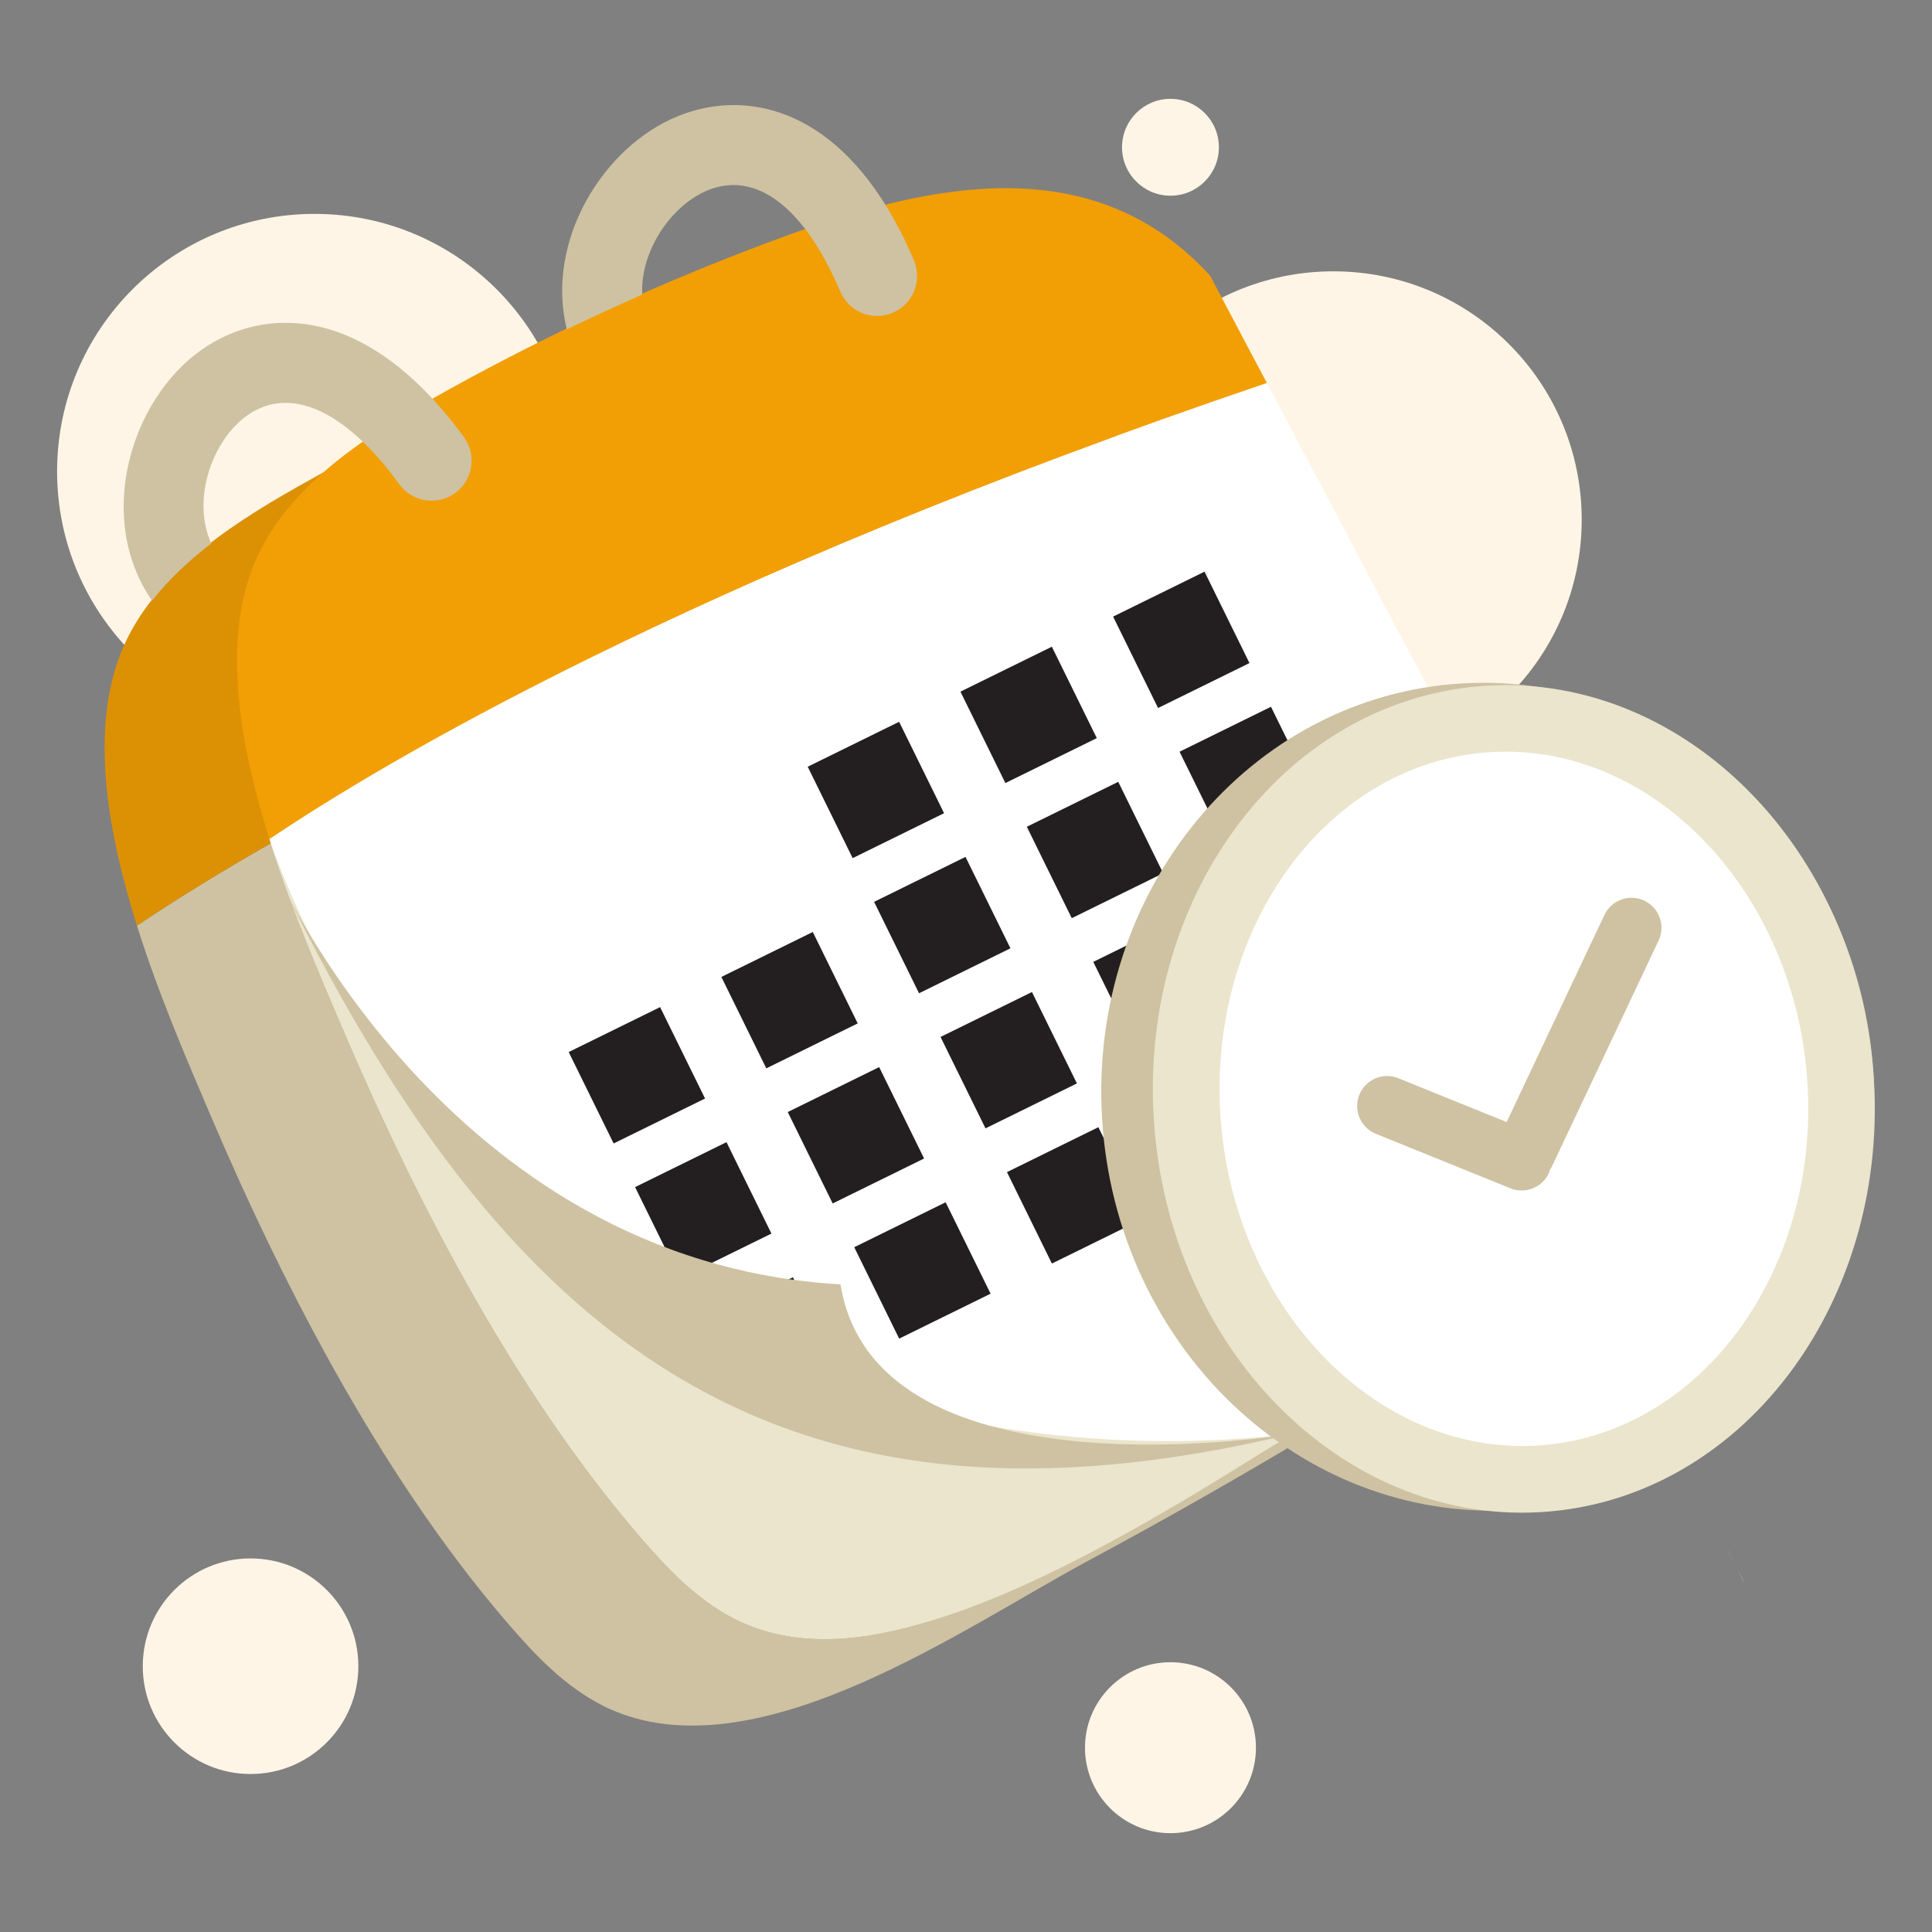
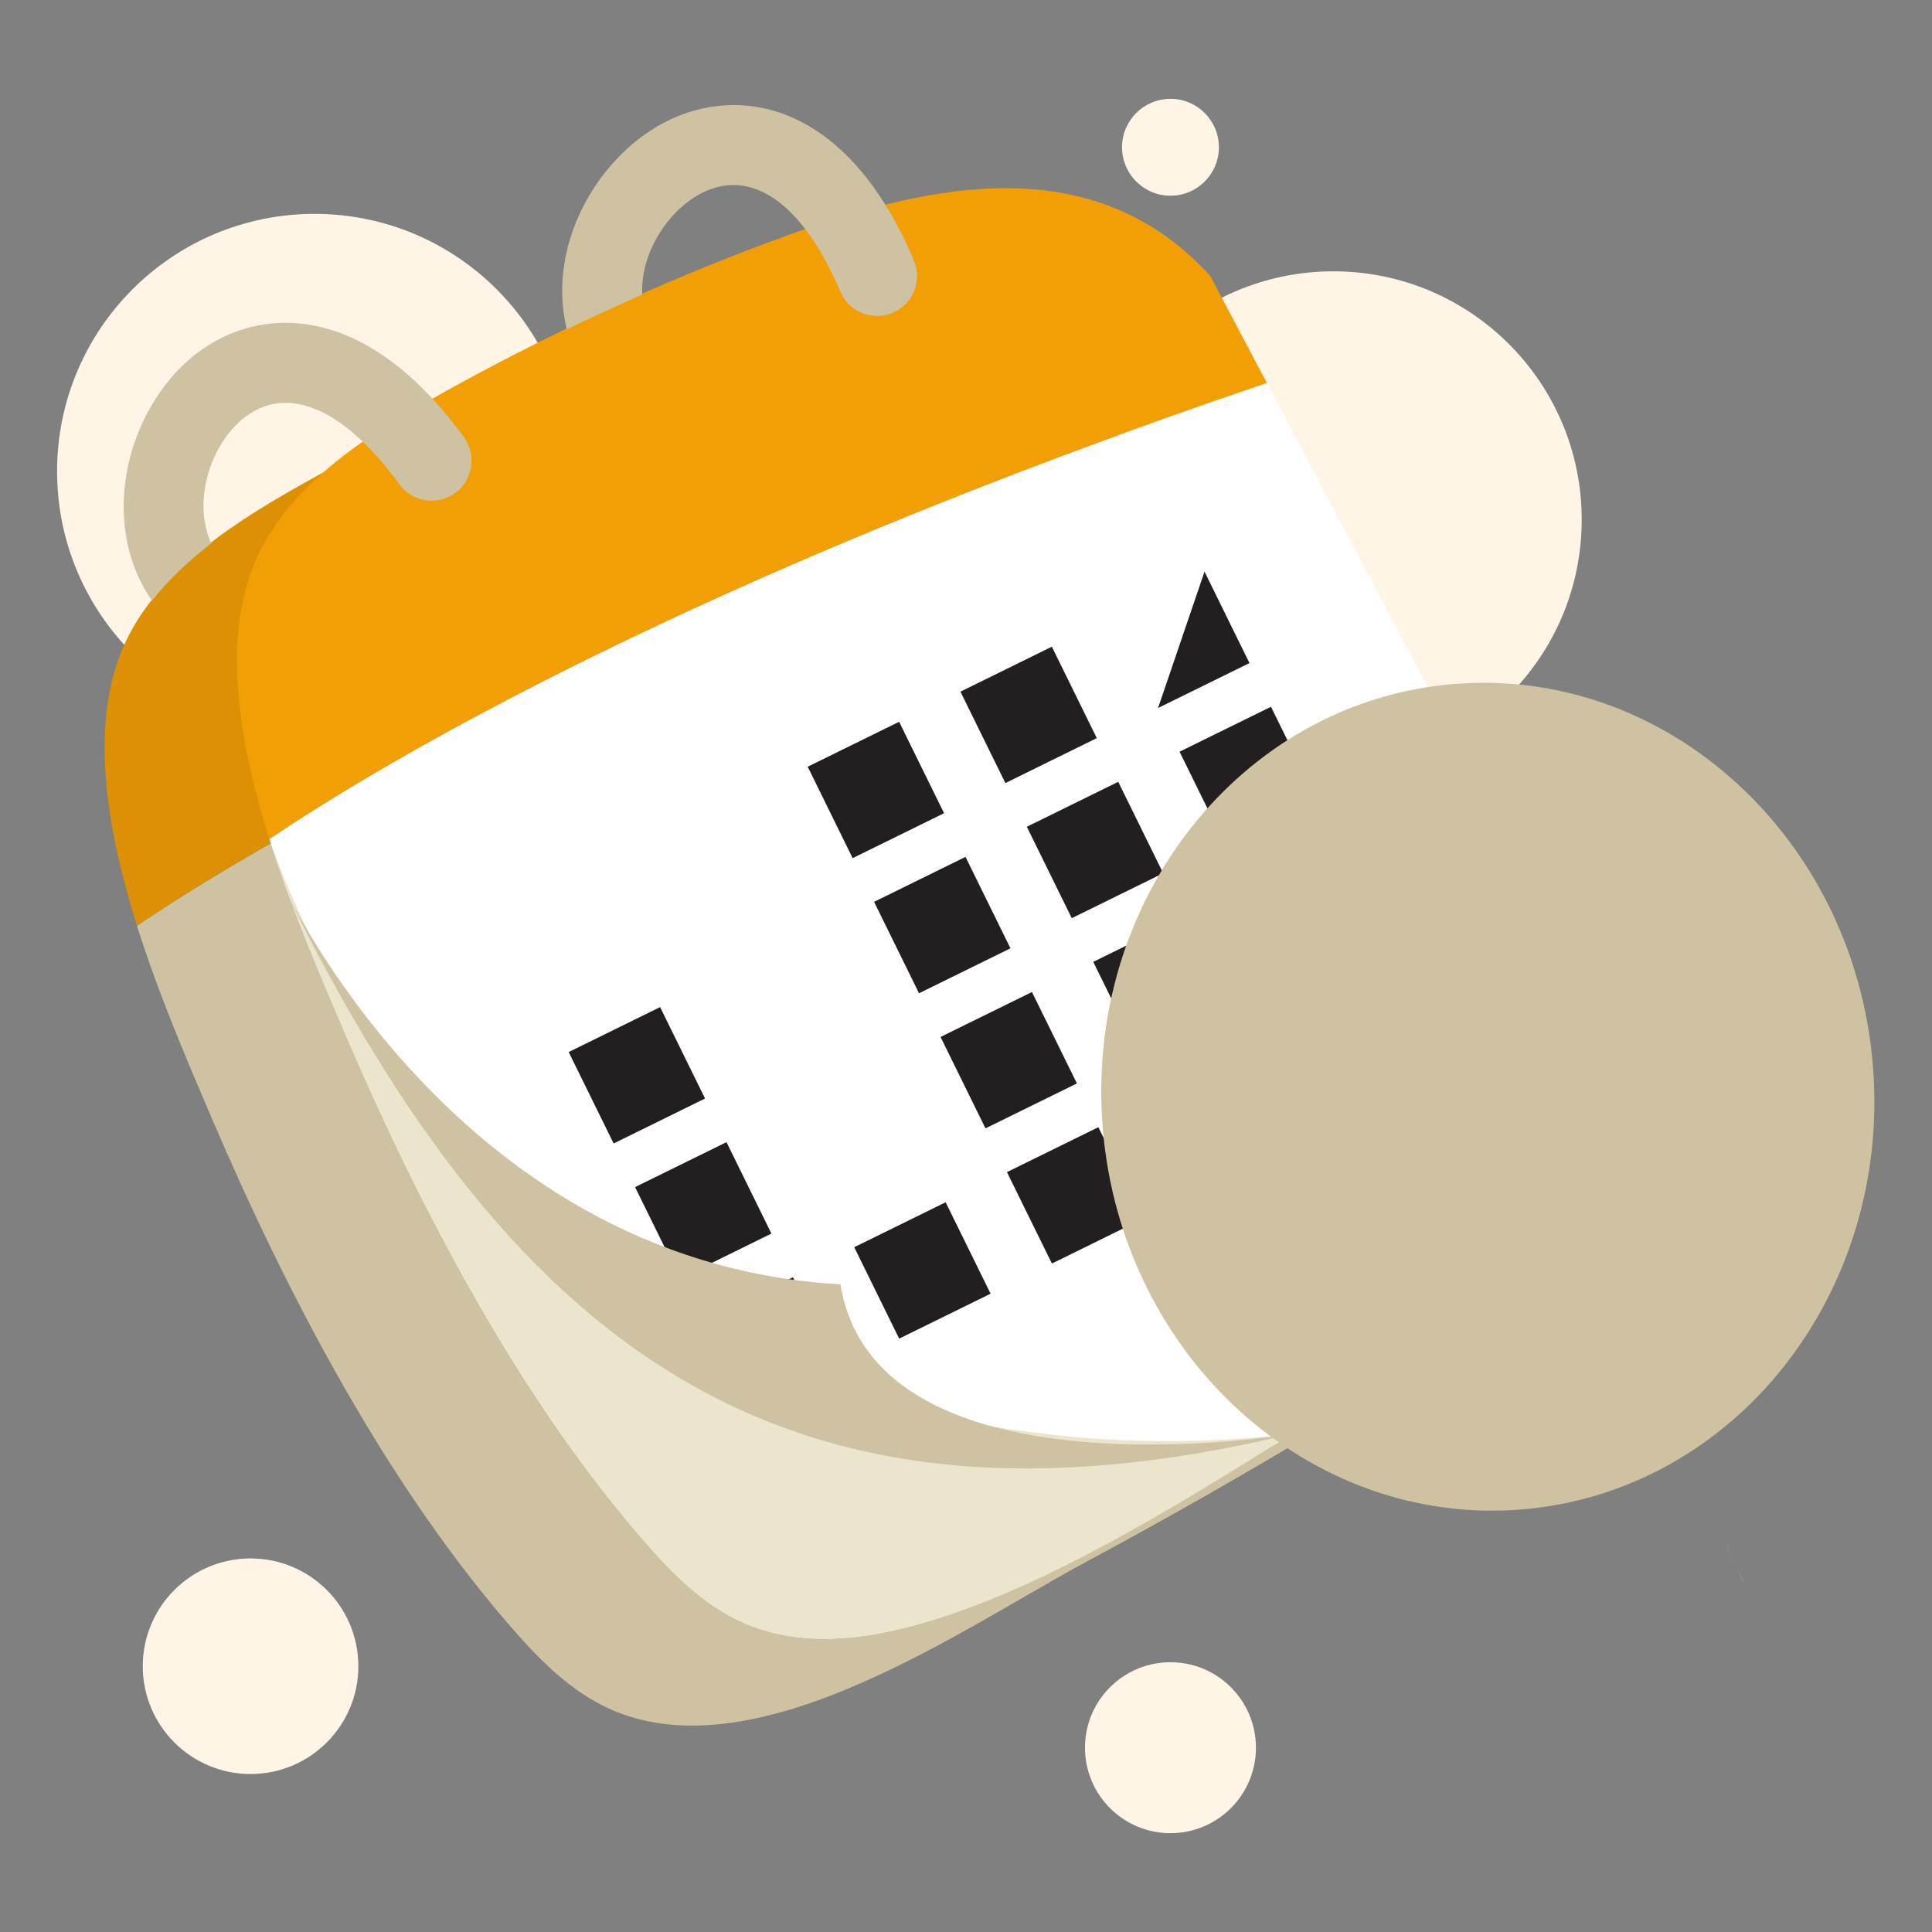
<svg xmlns="http://www.w3.org/2000/svg" width="290" height="290" viewBox="0 0 290 290" fill="none">
  <rect x="0" y="0" width="290" height="290" fill="#808080" stroke="none" />
  <g clip-path="url(#clip0_1090_14823)">
    <path d="M47.22 109.405C68.566 109.405 85.87 92.101 85.87 70.755C85.87 49.41 68.566 32.105 47.22 32.105C25.874 32.105 8.57 49.41 8.57 70.755C8.57 92.101 25.874 109.405 47.22 109.405Z" fill="#FEF5E6" />
    <path d="M37.61 266.286C46.546 266.286 53.79 259.042 53.79 250.106C53.79 241.17 46.546 233.926 37.61 233.926C28.674 233.926 21.43 241.17 21.43 250.106C21.43 259.042 28.674 266.286 37.61 266.286Z" fill="#FEF5E6" />
    <path d="M175.69 275.166C182.776 275.166 188.52 269.422 188.52 262.336C188.52 255.25 182.776 249.506 175.69 249.506C168.604 249.506 162.86 255.25 162.86 262.336C162.86 269.422 168.604 275.166 175.69 275.166Z" fill="#FEF5E6" />
    <path d="M175.69 29.376C179.705 29.376 182.96 26.121 182.96 22.106C182.96 18.091 179.705 14.836 175.69 14.836C171.675 14.836 168.42 18.091 168.42 22.106C168.42 26.121 171.675 29.376 175.69 29.376Z" fill="#FEF5E6" />
    <path d="M200.14 115.287C220.729 115.287 237.42 98.596 237.42 78.007C237.42 57.417 220.729 40.727 200.14 40.727C179.551 40.727 162.86 57.417 162.86 78.007C162.86 98.596 179.551 115.287 200.14 115.287Z" fill="#FEF5E6" />
    <path d="M188.11 104.236C182.17 92.996 176.22 81.746 170.28 70.506C83.48 99.896 37.17 127.766 20.56 138.956C23.82 149.316 28.13 159.276 31.52 167.226C43 194.146 58.25 223.426 77.76 245.426C81.93 250.136 86.66 254.586 92.49 256.936C114.44 265.766 144.72 244.286 163.23 234.336C187.69 221.196 211.49 206.806 234.48 191.236C219.74 161.836 203.46 133.306 188.1 104.246L188.11 104.236Z" fill="#CEC2A2" />
    <path d="M161.77 54.416C144.45 35.406 120.13 40.416 98.42 48.306C79.85 55.056 61.84 63.356 44.64 73.076C33.93 79.136 21.86 87.066 17.67 99.266C13.73 110.736 16.23 125.196 20.56 138.946C37.16 127.766 83.47 99.896 170.28 70.506C167.44 65.146 164.61 59.776 161.77 54.416Z" fill="#DC9105" />
    <path d="M207.99 91.216C202.05 79.976 196.1 68.726 190.16 57.486C103.36 86.876 57.05 114.746 40.44 125.926C43.7 136.286 48.01 146.246 51.4 154.196C62.88 181.116 78.13 210.396 97.64 232.396C101.81 237.106 106.54 241.556 112.37 243.906C134.32 252.736 164.6 231.256 183.11 221.306C207.57 208.166 231.37 193.776 254.36 178.206C239.62 148.806 223.34 120.276 207.98 91.216H207.99Z" fill="white" />
    <path d="M181.65 41.397C164.33 22.387 140.01 27.397 118.3 35.287C99.73 42.037 81.72 50.337 64.52 60.057C53.81 66.117 41.74 74.047 37.55 86.247C33.61 97.717 36.11 112.177 40.44 125.927C57.04 114.747 103.35 86.877 190.16 57.487C187.32 52.127 184.49 46.757 181.65 41.397Z" fill="#F29F05" />
    <path d="M134.961 108.342L121.24 115.088L127.986 128.809L141.707 122.063L134.961 108.342Z" fill="#231F20" />
    <path d="M157.887 97.073L144.165 103.818L150.911 117.54L164.633 110.794L157.887 97.073Z" fill="#231F20" />
-     <path d="M180.803 85.807L167.082 92.553L173.828 106.274L187.549 99.528L180.803 85.807Z" fill="#231F20" />
+     <path d="M180.803 85.807L173.828 106.274L187.549 99.528L180.803 85.807Z" fill="#231F20" />
    <path d="M99.084 151.17L85.362 157.916L92.108 171.637L105.83 164.892L99.084 151.17Z" fill="#231F20" />
-     <path d="M122 139.895L108.279 146.641L115.025 160.362L128.746 153.616L122 139.895Z" fill="#231F20" />
    <path d="M144.926 128.623L131.204 135.369L137.95 149.091L151.672 142.345L144.926 128.623Z" fill="#231F20" />
    <path d="M167.851 117.354L154.13 124.1L160.876 137.821L174.597 131.075L167.851 117.354Z" fill="#231F20" />
    <path d="M190.778 106.088L177.056 112.834L183.802 126.555L197.524 119.81L190.778 106.088Z" fill="#231F20" />
    <path d="M109.049 171.442L95.327 178.188L102.073 191.909L115.794 185.163L109.049 171.442Z" fill="#231F20" />
-     <path d="M131.965 160.174L118.244 166.92L124.989 180.641L138.711 173.896L131.965 160.174Z" fill="#231F20" />
    <path d="M154.9 148.905L141.179 155.65L147.925 169.372L161.646 162.626L154.9 148.905Z" fill="#231F20" />
    <path d="M177.826 137.635L164.104 144.381L170.85 158.102L184.572 151.356L177.826 137.635Z" fill="#231F20" />
    <path d="M200.747 126.367L187.025 133.113L193.771 146.835L207.493 140.089L200.747 126.367Z" fill="#231F20" />
    <path d="M119.023 191.721L105.302 198.467L112.048 212.188L125.769 205.442L119.023 191.721Z" fill="#231F20" />
    <path d="M141.944 180.465L128.223 187.211L134.968 200.932L148.69 194.187L141.944 180.465Z" fill="#231F20" />
    <path d="M164.869 169.194L151.148 175.939L157.894 189.661L171.615 182.915L164.869 169.194Z" fill="#231F20" />
    <path d="M187.795 157.924L174.073 164.67L180.819 178.391L194.541 171.646L187.795 157.924Z" fill="#231F20" />
    <path d="M210.721 146.649L197 153.395L203.746 167.116L217.467 160.37L210.721 146.649Z" fill="#231F20" />
    <path d="M43.74 135.436C42.58 132.336 41.46 129.156 40.44 125.926C61.09 184.706 123.24 223.356 193.88 215.246C167.39 231.886 133.48 252.636 112.37 243.906C106.53 241.556 101.81 237.106 97.64 232.396C78.14 210.396 62.88 181.116 51.4 154.196C49.12 148.846 46.43 142.576 43.91 135.896" fill="#EAE5CC" />
    <path d="M41.13 130.215C41.13 130.215 66.72 189.415 126.16 192.785C131.47 225.765 193.89 215.235 193.89 215.235C117.42 233.655 75.76 202.485 41.14 130.205L41.13 130.215Z" fill="#CEC2A2" />
    <path d="M260.67 235.317C260.11 234.187 259.56 233.047 259.01 231.887C259.01 231.887 259.56 233.157 260.67 235.317Z" fill="#A4B6CE" />
    <path d="M260.67 235.316C261.04 236.076 261.41 236.816 261.79 237.566C261.73 237.416 261.68 237.256 261.62 237.106C261.27 236.456 260.95 235.856 260.67 235.316Z" fill="#A4B6CE" />
    <path d="M228.548 226.562C260.462 223.871 283.995 193.958 281.11 159.75C278.225 125.541 250.016 99.991 218.102 102.682C186.188 105.373 162.656 135.286 165.54 169.495C168.425 203.703 196.634 229.253 228.548 226.562Z" fill="#CEC2A2" />
-     <path d="M232.452 226.891C262.236 224.38 284.042 194.612 281.158 160.404C278.273 126.195 251.79 100.5 222.006 103.011C192.222 105.523 170.416 135.29 173.3 169.499C176.185 203.707 202.668 229.403 232.452 226.891Z" fill="#EAE5CC" />
-     <path d="M228.45 217.046C205.41 217.046 185.57 195.786 183.28 168.646C180.86 139.986 198.62 115.006 222.86 112.956C223.92 112.866 224.99 112.826 226.04 112.826C249.08 112.826 268.92 134.086 271.21 161.226C273.63 189.886 255.87 214.866 231.63 216.916C230.57 217.006 229.5 217.046 228.45 217.046Z" fill="white" />
    <path d="M246.82 135.187C244.57 134.127 241.89 135.087 240.83 137.337L226.15 168.427L209.9 161.847C207.59 160.907 204.97 162.027 204.04 164.327C203.11 166.627 204.22 169.257 206.52 170.187L226.71 178.367C227.26 178.587 227.83 178.697 228.4 178.697C230.18 178.697 231.86 177.637 232.57 175.887C232.61 175.787 232.62 175.697 232.65 175.597C232.78 175.407 232.89 175.207 232.99 174.997L248.96 141.187C250.02 138.937 249.06 136.257 246.81 135.197L246.82 135.187Z" fill="#CEC2A2" />
    <path d="M68.31 74.017C65.63 75.957 61.88 75.367 59.93 72.677C58.46 70.647 56.98 68.867 55.51 67.337C55.18 66.997 54.86 66.687 54.53 66.377C48.27 60.327 42.13 58.817 37.13 62.347C31.86 66.057 28.71 74.967 31.71 81.567C28.4 84.107 25.35 86.947 22.82 90.157L22.8 90.137C14.23 77.667 19.64 59.997 30.21 52.537C38.76 46.497 51.96 45.787 64.99 59.927C65.54 60.527 66.09 61.137 66.63 61.787C67.64 62.977 68.65 64.257 69.65 65.637C71.59 68.317 70.99 72.067 68.31 74.017Z" fill="#CEC2A2" />
    <path d="M137.64 41.835C137.49 44.015 136.15 46.035 134 46.945C130.94 48.245 127.42 46.815 126.13 43.765C125.83 43.055 125.52 42.365 125.21 41.705C123.88 38.875 122.44 36.465 120.94 34.475C116.49 28.615 111.37 26.465 106.23 28.565C100.79 30.795 96.08 37.635 96.4 44.215C92.6 45.895 88.82 47.625 85.08 49.435C81.8 36.155 90.56 22.005 101.69 17.465C111.06 13.625 123.53 15.615 132.96 30.835C134.45 33.245 135.87 35.975 137.18 39.085C137.56 39.985 137.7 40.925 137.64 41.835Z" fill="#CEC2A2" />
  </g>
  <defs>
    <clipPath id="clip0_1090_14823">
      <rect width="272.86" height="260.33" fill="white" transform="translate(8.57 14.836)" />
    </clipPath>
  </defs>
</svg>